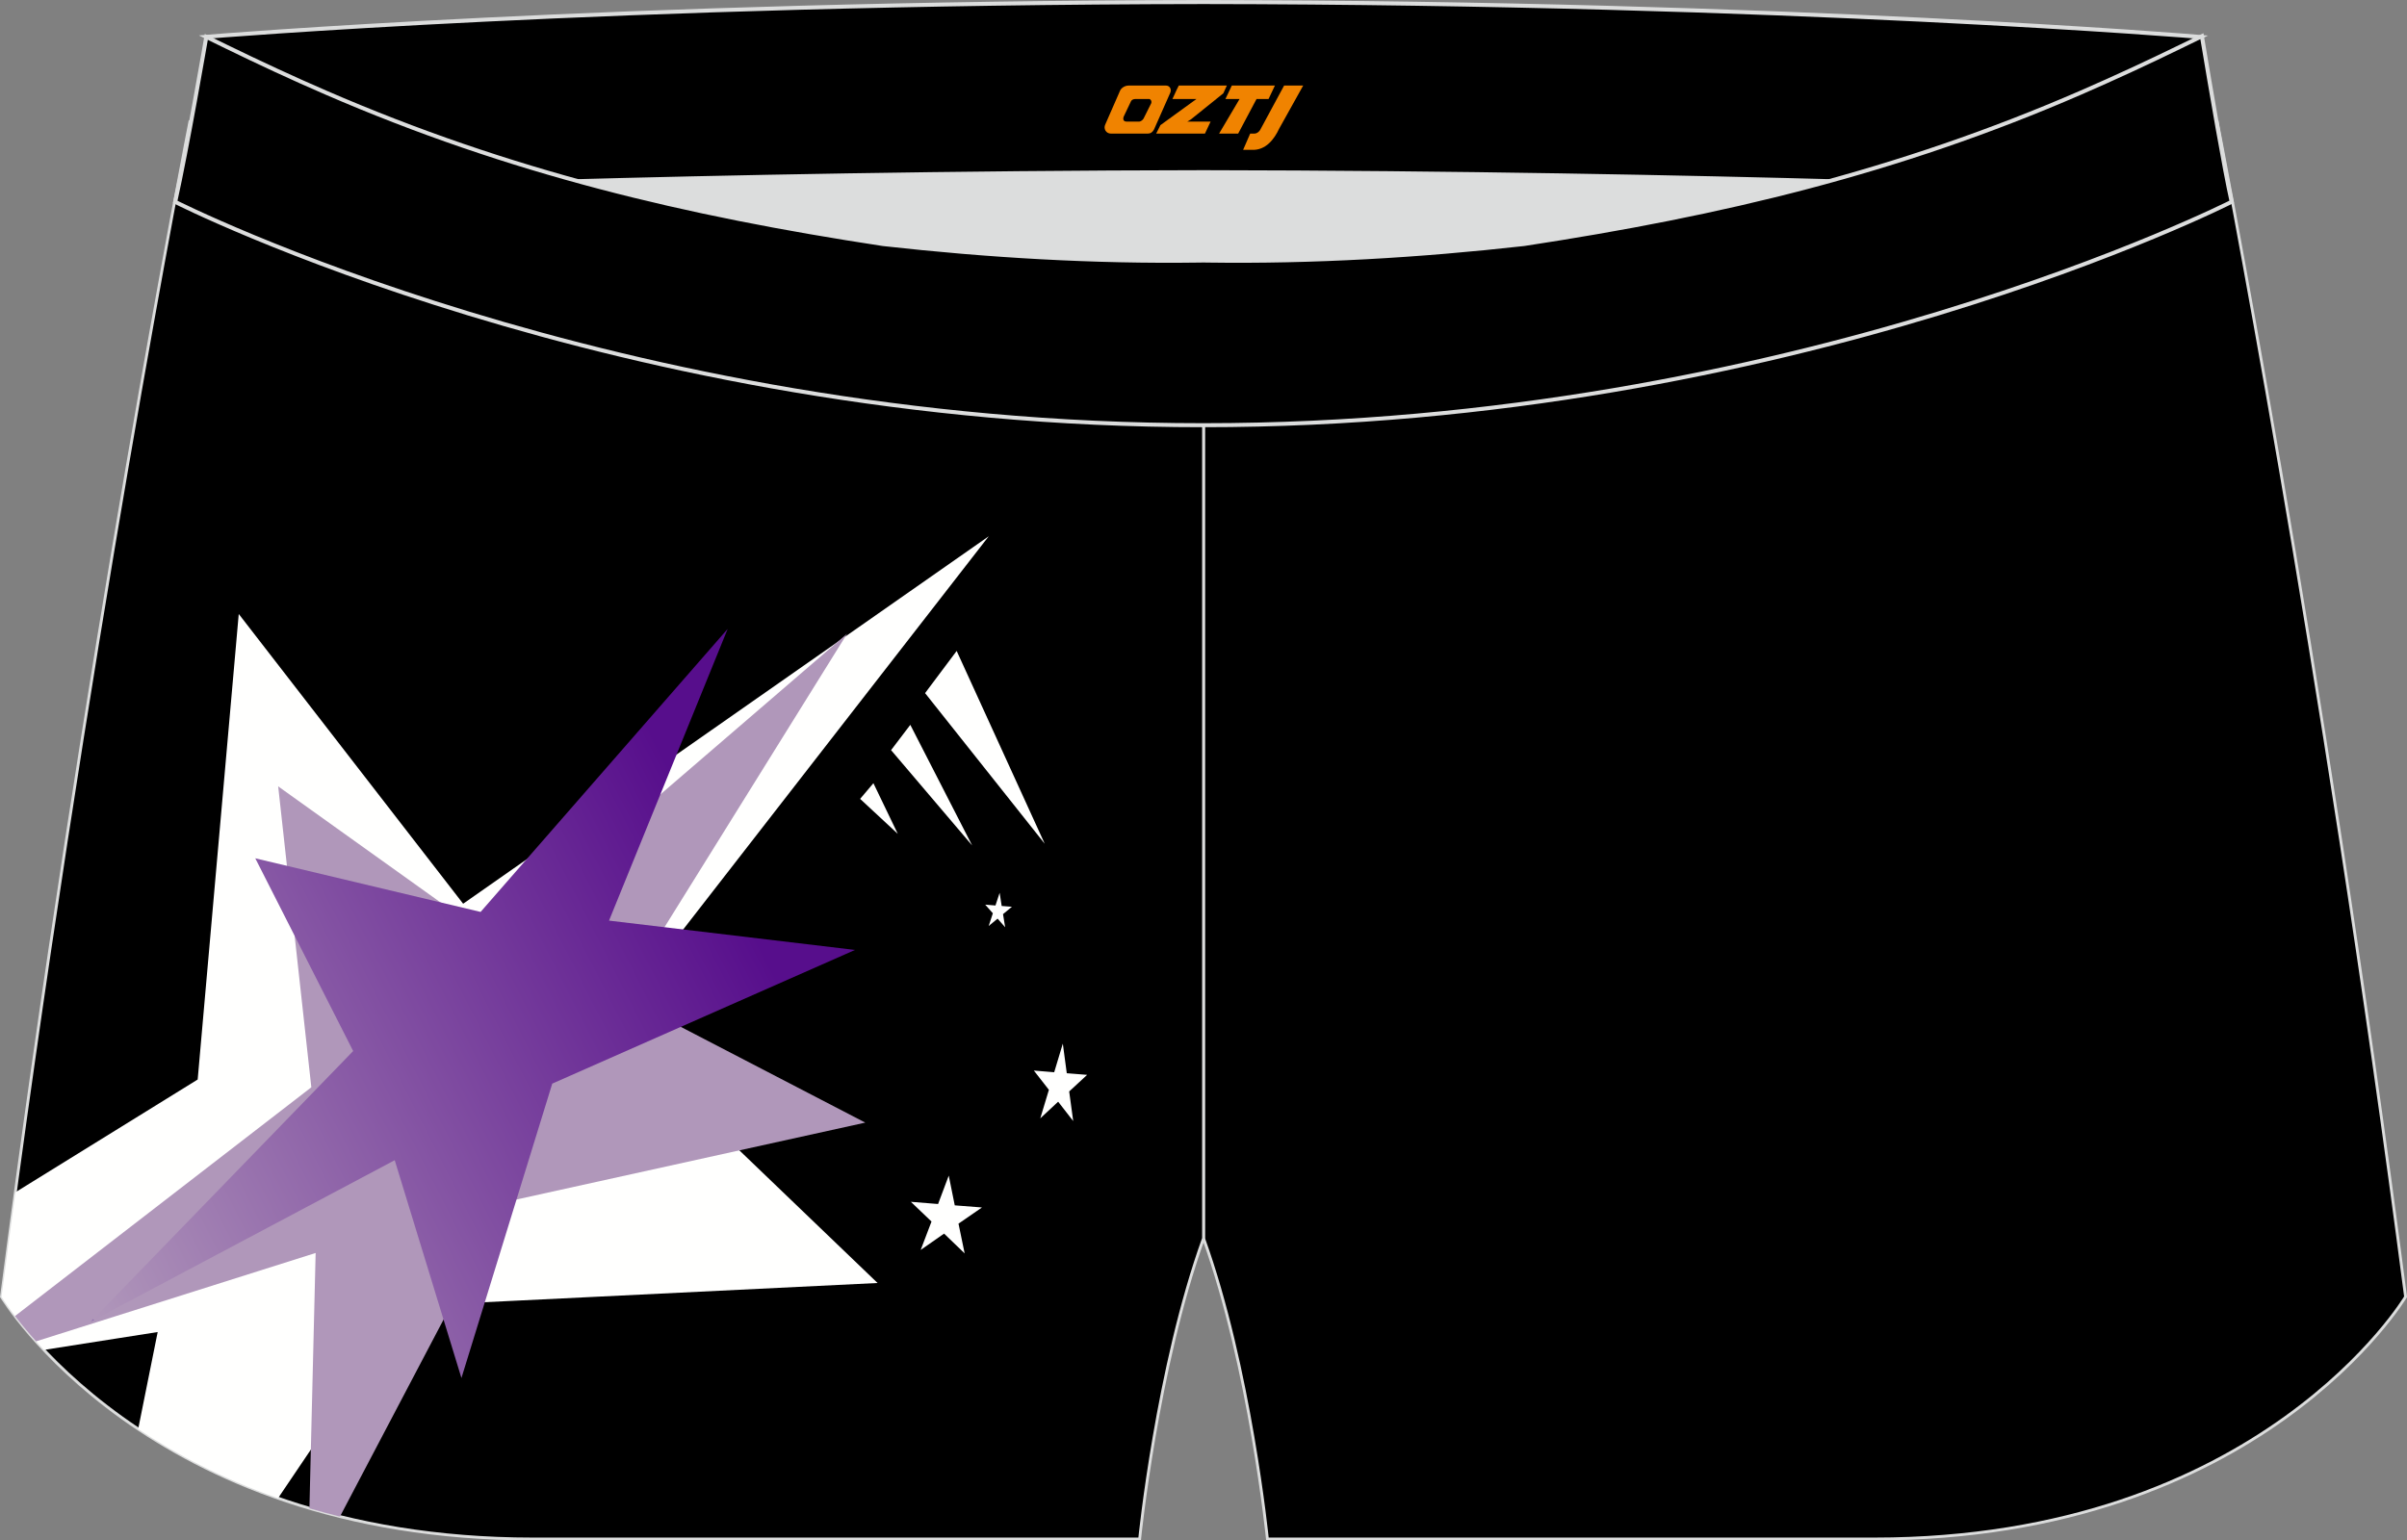
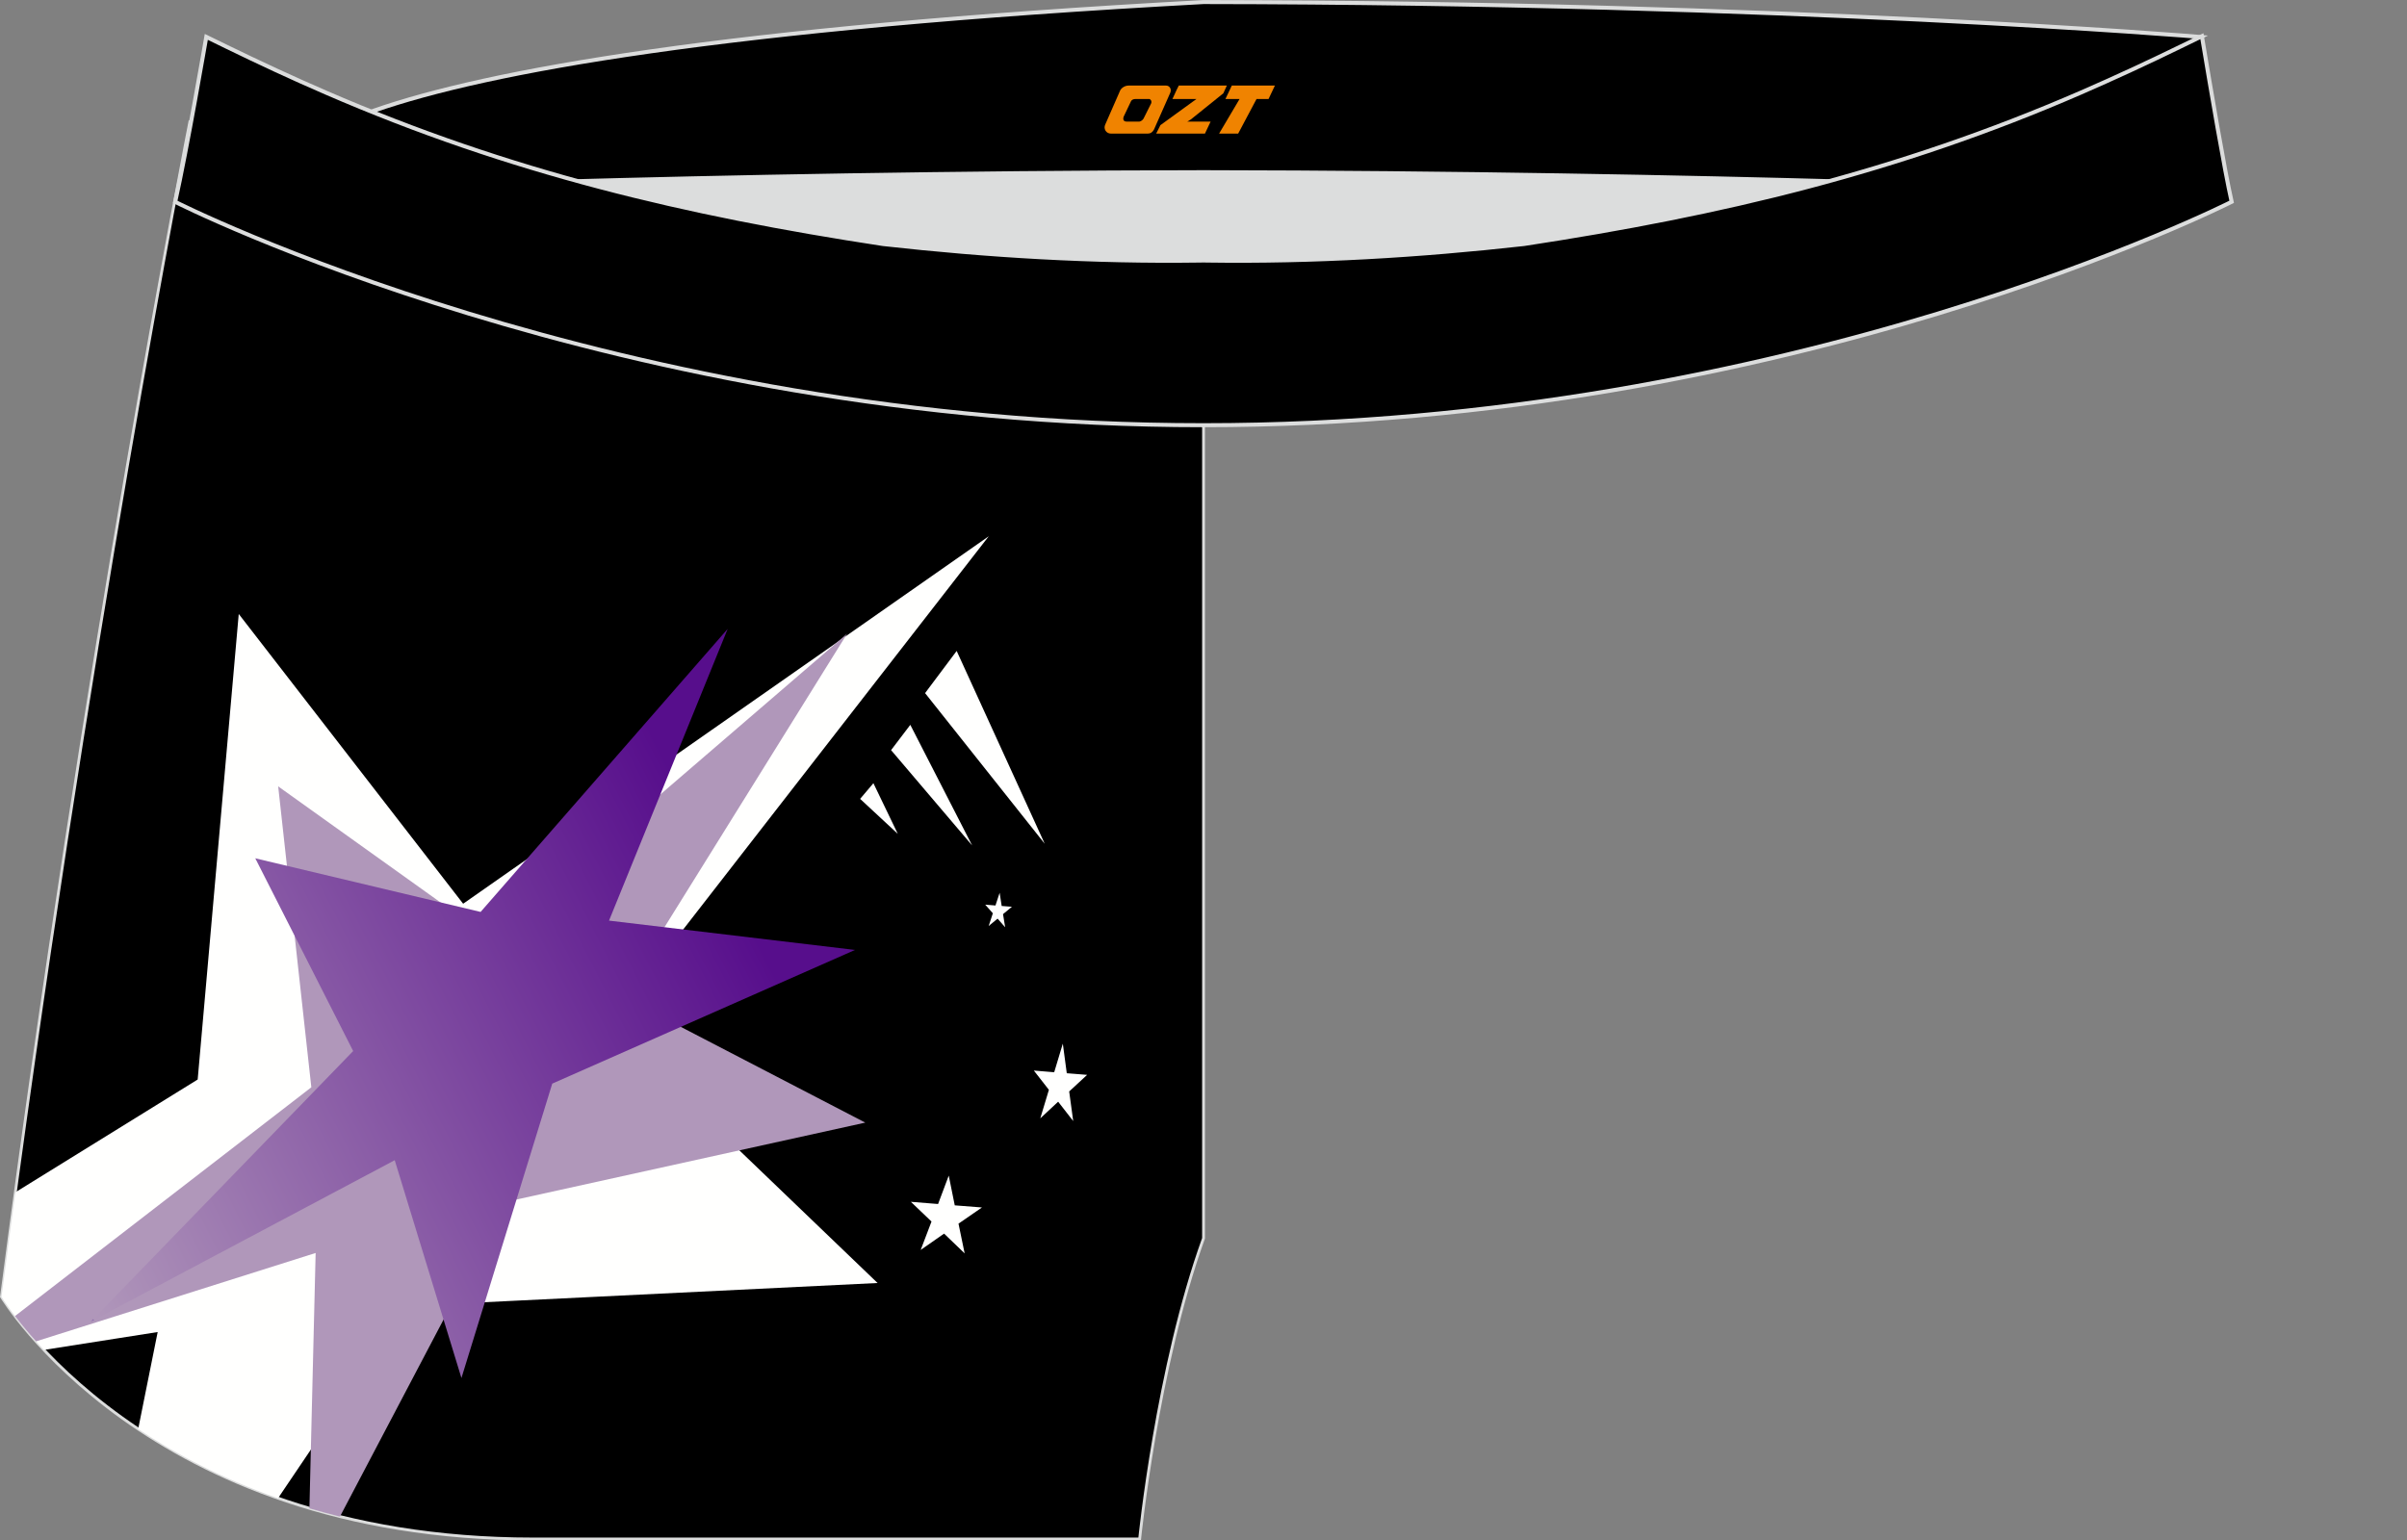
<svg xmlns="http://www.w3.org/2000/svg" version="1.1" id="图层_1" x="0px" y="0px" width="340.57px" height="218.02px" viewBox="0 0 340.57 218.02" enable-background="new 0 0 340.57 218.02" xml:space="preserve">
  <rect x="0" y="0" width="340.57" height="218.02" fill="#808080" stroke="none" />
  <g>
-     <path stroke="#DCDDDD" stroke-width="0.4" stroke-miterlimit="22.926" d="M217.19,46.33c38.19-5.81,64.25-13.27,96.54-29.03   c0,0,14.83,75.21,26.64,166.24c0,0-20.45,34.28-75.19,34.28s-85.85,0-85.85,0s-2.44-24.27-9.04-42.56V60.19l0.44-11.42l-0.44,11.42   V48.76C186.03,48.97,201.66,48.08,217.19,46.33z" />
    <path fill="#DCDDDD" d="M217.19,46.33c32.31-4.91,55.94-11.01,82-22.32c-85.24-3.77-172.56-3.77-257.8,0   c26.06,11.3,49.69,17.4,82,22.32C152.9,49.65,187.67,49.65,217.19,46.33z" />
    <path stroke="#DCDDDD" stroke-width="0.4" stroke-miterlimit="22.926" d="M123.39,46.33C85.2,40.53,59.14,33.06,26.85,17.3   c0,0-14.83,75.21-26.64,166.24c0,0,20.45,34.28,75.19,34.28s85.85,0,85.85,0s2.44-24.27,9.04-42.56V60.19l-0.44-11.42l0.44,11.42   V48.76C154.54,48.97,138.91,48.08,123.39,46.33z" />
    <path fill="#FFFFFE" d="M19.55,202.26l2.76-13.73l-16.1,2.53c-4.12-4.38-6-7.51-6-7.51c0.65-4.98,1.3-9.92,1.97-14.8l25.79-15.96   l5.81-65.89l31.75,41.01L139.9,75.9l-53.75,69.19l38.02,36.5l-66.46,3.25l-18.37,27.21C31.45,209.29,24.89,205.82,19.55,202.26z" />
    <path fill="#B097BA" d="M43.78,213.48l0.88-36.14L5.1,189.85c-1.23-1.37-2.22-2.59-2.98-3.58l41.93-32.38l-4.69-42.59l30.26,21.64   l50.24-43.25l-31.91,51.3l34.48,17.9l-50.92,11.23L48.1,214.65C46.62,214.29,45.19,213.89,43.78,213.48z" />
    <linearGradient id="SVGID_1_" gradientUnits="userSpaceOnUse" x1="-987.052" y1="-316.95" x2="-890.696" y2="-365.97" gradientTransform="matrix(1 0 0 1 996.485 496.207)">
      <stop offset="0" style="stop-color:#8564A9" />
      <stop offset="0" style="stop-color:#BDA3CD" />
      <stop offset="0" style="stop-color:#B097BA" />
      <stop offset="1" style="stop-color:#570E8C" />
    </linearGradient>
    <polygon fill="url(#SVGID_1_)" points="65.29,195.04 55.85,164.21 12.87,187.04 49.97,148.76 36.12,121.48 68,129.07 102.96,89.01    86.17,130.3 120.98,134.45 78.14,153.37  " />
    <polygon fill="#FFFFFE" points="135.36,92.13 130.89,98.1 147.82,119.42  " />
    <polygon fill="#FFFFFE" points="128.8,102.59 126.08,106.17 137.55,119.66  " />
    <polygon fill="#FFFFFE" points="123.58,110.85 121.7,113.07 127.03,118.02  " />
    <polygon fill="#FFFFFE" points="134.24,166.39 135.09,170.6 138.94,170.9 135.62,173.19 136.49,177.4 133.58,174.6 130.27,176.91    131.8,172.89 128.88,170.1 132.73,170.41  " />
    <polygon fill="#FFFFFE" points="150.38,147.71 150.94,151.9 153.82,152.13 151.28,154.48 151.85,158.67 149.72,155.93    147.19,158.29 148.41,154.25 146.28,151.52 149.16,151.76  " />
    <polygon fill="#FFFFFE" points="141.44,126.36 141.73,128.23 143.18,128.34 141.92,129.38 142.22,131.24 141.15,130.02    139.89,131.06 140.48,129.26 139.4,128.04 140.85,128.16  " />
-     <path stroke="#DCDDDD" stroke-width="0.567" stroke-miterlimit="22.926" d="M41.39,26.99c0,0,57.06-2.52,128.9-2.62   c71.84,0.1,128.9,2.62,128.9,2.62c4.74-2.06,7.2-19.34,12.17-21.76c0,0-58.04-4.85-141.07-4.94C87.25,0.38,29.19,5.21,29.19,5.21   C34.17,7.64,36.64,24.93,41.39,26.99z" />
+     <path stroke="#DCDDDD" stroke-width="0.567" stroke-miterlimit="22.926" d="M41.39,26.99c0,0,57.06-2.52,128.9-2.62   c71.84,0.1,128.9,2.62,128.9,2.62c4.74-2.06,7.2-19.34,12.17-21.76c0,0-58.04-4.85-141.07-4.94C34.17,7.64,36.64,24.93,41.39,26.99z" />
    <path stroke="#DCDDDD" stroke-width="0.567" stroke-miterlimit="22.926" d="M124.94,34.54c14.85,1.66,29.78,2.55,44.73,2.34   l0.61-0.01l0.61,0.01c14.95,0.21,29.88-0.68,44.73-2.34c28.02-4.27,52.81-10.15,78.82-21.44c4.73-2.06,9.42-4.23,14.05-6.49   l3.06-1.49c1.29,7.74,3.2,18.96,4.21,23.44c0,0-62.32,31.65-145.5,31.62C87.11,60.22,24.79,28.57,24.79,28.57   c1.61-7.15,4.4-23.35,4.4-23.35l0.29,0.14l2.58,1.26c4.64,2.26,9.32,4.44,14.06,6.49C72.14,24.39,96.92,30.27,124.94,34.54z" />
  </g>
  <g>
-     <path fill="#F08300" d="M181.69,12.11l-3.4,6.3c-0.2,0.3-0.5,0.5-0.8,0.5h-0.6l-1,2.3h1.2c2,0.1,3.2-1.5,3.9-3L184.39,12.11h-2.5L181.69,12.11z" />
    <polygon fill="#F08300" points="174.49,12.11 ,180.39,12.11 ,179.49,14.01 ,177.79,14.01 ,175.19,18.91 ,172.49,18.91 ,175.39,14.01 ,173.39,14.01 ,174.29,12.11" />
    <polygon fill="#F08300" points="168.49,17.21 ,167.99,17.21 ,168.49,16.91 ,173.09,13.21 ,173.59,12.11 ,166.79,12.11 ,166.49,12.71 ,165.89,14.01 ,168.69,14.01 ,169.29,14.01 ,164.19,17.71    ,163.59,18.91 ,170.19,18.91 ,170.49,18.91 ,171.29,17.21" />
    <path fill="#F08300" d="M164.99,12.11H159.69C159.19,12.11,158.69,12.41,158.49,12.81L156.39,17.61C156.09,18.21,156.49,18.91,157.19,18.91h5.2c0.4,0,0.7-0.2,0.9-0.6L165.59,13.11C165.79,12.61,165.49,12.11,164.99,12.11z M162.89,14.61L161.79,16.81C161.59,17.11,161.29,17.21,161.19,17.21l-1.8,0C159.19,17.21,158.79,17.11,158.99,16.51l1-2.1c0.1-0.3,0.4-0.4,0.7-0.4h1.9   C162.79,14.01,162.99,14.31,162.89,14.61z" />
  </g>
</svg>